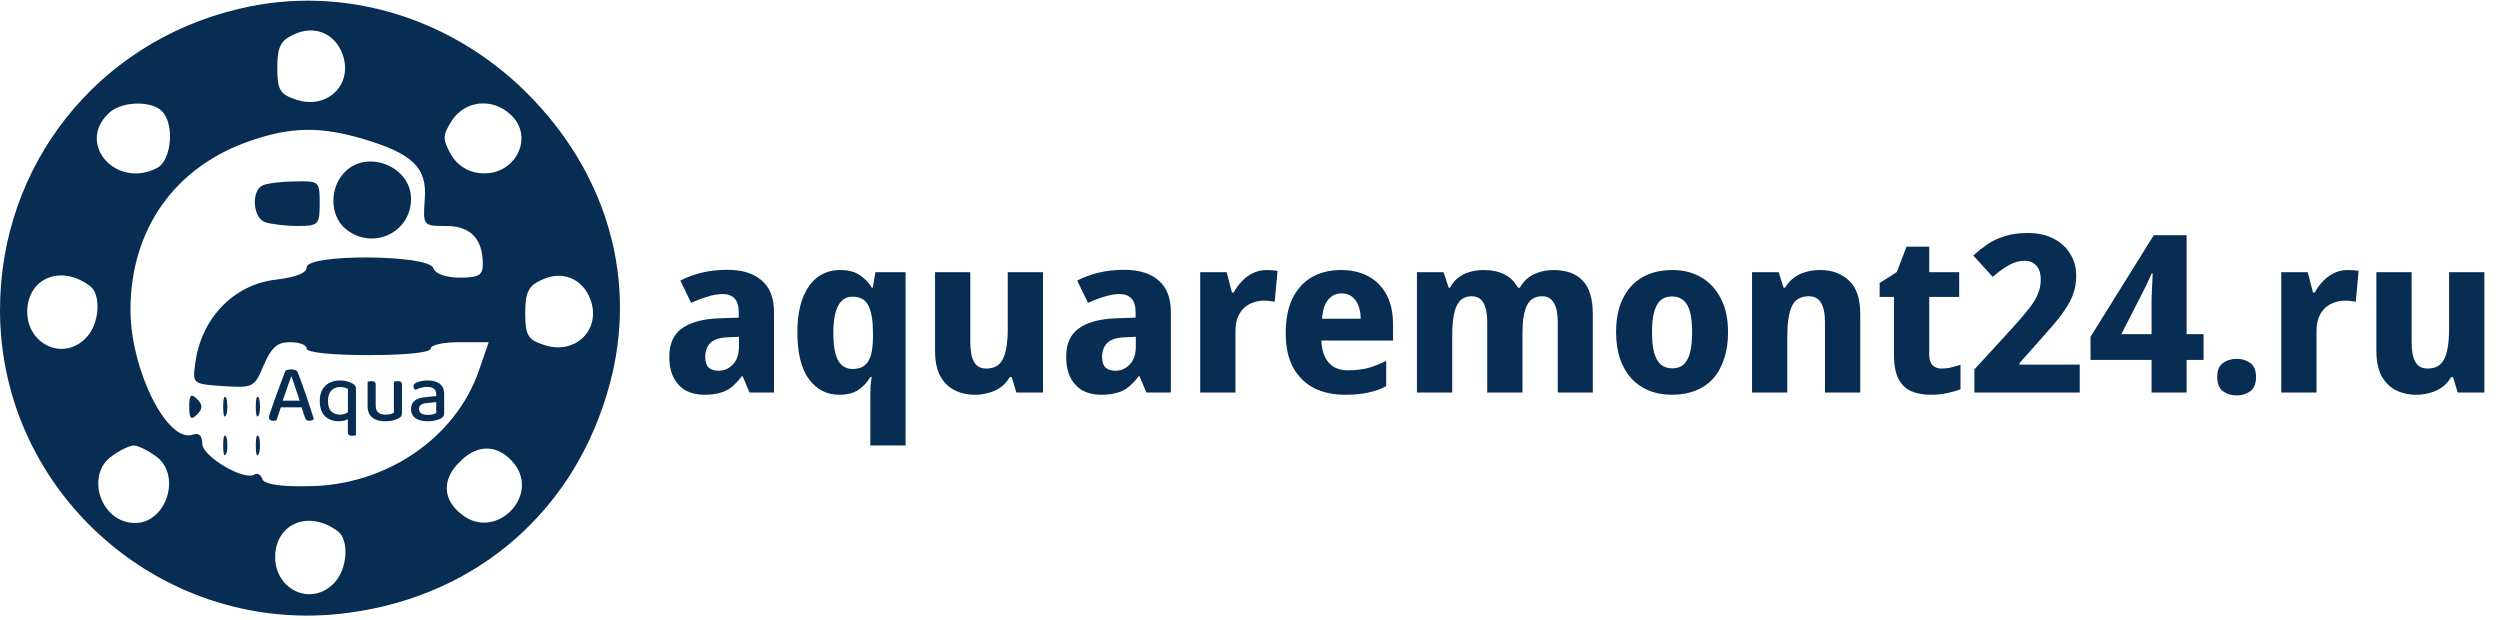
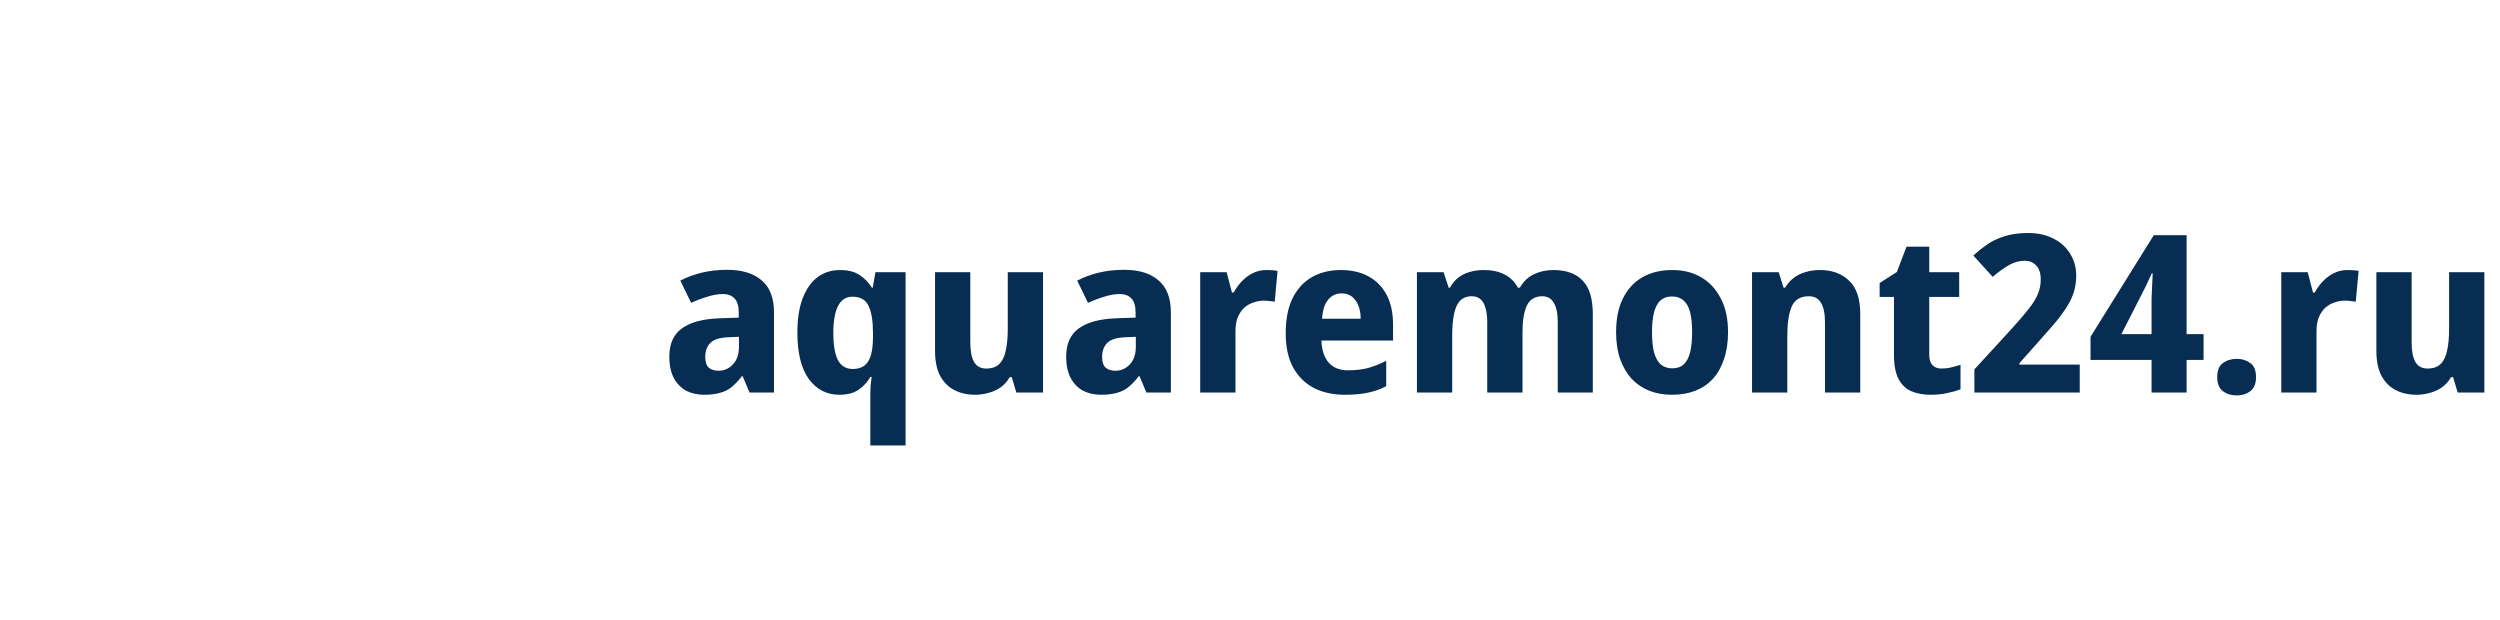
<svg xmlns="http://www.w3.org/2000/svg" width="363" height="90" viewBox="0 0 363 90" fill="none">
  <g clip-path="url(#clip0_528_114)">
-     <path d="M34.579 1.313C14.116 6.188 0 24 0 45C0 71.813 23.968 92.625 50.684 88.969C69.537 86.438 83.747 73.875 88.579 55.594C92.463 40.969 88.389 26.063 77.59 14.625C66.316 2.625 49.926 -2.437 34.579 1.313ZM49.737 7.875C51.347 12.281 47.463 16.031 42.916 14.438C40.642 13.688 40.263 13.031 40.263 9.844C40.263 6.844 40.737 5.906 42.537 5.063C45.568 3.563 48.6 4.781 49.737 7.875ZM23.495 16.125C25.39 18 24.916 23.25 22.832 24.375C16.958 27.469 11.084 21 15.726 16.5C17.432 14.719 21.884 14.531 23.495 16.125ZM74.084 16.594C77.779 19.875 74.747 25.781 69.537 25.125C67.832 24.938 66.316 23.906 65.463 22.406C64.232 20.156 64.232 19.688 65.653 17.438C67.547 14.625 71.432 14.156 74.084 16.594ZM52.674 20.156C59.968 22.313 62.053 24.375 61.674 28.969C61.389 32.813 61.484 32.813 64.8 32.813C68.305 32.813 70.105 34.688 70.105 38.344C70.105 39.938 69.537 40.313 66.79 40.313C64.705 40.313 63.19 39.75 62.905 38.906C62.147 36.938 44.526 36.844 44.526 38.813C44.526 39.656 43.011 40.219 40.168 40.594C33.916 41.25 29.084 46.313 28.326 52.969C27.947 55.688 28.042 55.781 32.4 56.063C36.758 56.344 36.947 56.25 38.274 53.063C39.41 50.438 40.263 49.688 42.063 49.688C43.484 49.688 44.526 50.063 44.526 50.625C44.526 51.188 48.126 51.563 53.526 51.563C58.926 51.563 62.526 51.188 62.526 50.625C62.526 50.063 64.421 49.688 66.695 49.688H70.958L69.537 53.813C66.126 63.656 55.989 70.5 44.81 70.594C40.737 70.688 38.368 70.313 38.084 69.563C37.895 68.906 37.326 68.625 36.947 68.906C35.432 69.844 29.368 66.281 29.368 64.406C29.368 63.281 28.895 62.813 28.042 63.094C24.347 64.5 18.947 53.719 18.947 45C18.947 33.281 25.39 24.188 36.379 20.438C42.347 18.375 46.611 18.375 52.674 20.156ZM13.074 41.531C14.684 42.75 14.495 46.875 12.6 48.938C9.189 52.688 3.505 49.875 3.979 44.625C4.453 40.125 9.095 38.531 13.074 41.531ZM85.737 43.5C87.347 47.906 83.463 51.656 78.916 50.063C76.642 49.313 76.263 48.656 76.263 45.469C76.263 42.469 76.737 41.531 78.537 40.688C81.568 39.188 84.6 40.406 85.737 43.5ZM22.547 66.188C26.432 68.813 24.253 75.938 19.61 75.938C14.589 75.938 12.316 68.906 16.295 66.188C17.432 65.344 18.853 64.688 19.421 64.688C19.989 64.688 21.41 65.344 22.547 66.188ZM74.653 67.313C78.442 72.094 71.905 78.563 67.074 74.719C64.232 72.563 64.137 69.563 66.79 67.031C69.347 64.406 72.379 64.5 74.653 67.313ZM49.074 77.156C50.684 78.375 50.495 82.5 48.6 84.563C45.19 88.313 39.505 85.5 39.979 80.25C40.453 75.75 45.095 74.156 49.074 77.156Z" fill="#082D53" />
    <path d="M49.926 25.125C47.842 27.375 47.937 31.219 50.021 33.094C53.81 36.469 59.684 33.938 59.684 28.875C59.684 24.094 53.147 21.563 49.926 25.125Z" fill="#082D53" />
    <path d="M38.179 26.906C36.474 27.562 36.663 31.594 38.463 32.25C39.316 32.531 41.4 32.812 43.2 32.812C46.231 32.812 46.421 32.625 46.421 29.531C46.421 26.344 46.326 26.25 42.916 26.344C40.926 26.344 38.747 26.625 38.179 26.906Z" fill="#082D53" />
    <path d="M27.474 59.063C27.474 60.844 27.758 61.032 28.61 60.188C29.463 59.344 29.463 58.782 28.61 57.938C27.758 57.094 27.474 57.282 27.474 59.063Z" fill="#082D53" />
    <path d="M32.4 59.062C32.4 60.375 32.589 60.844 32.874 60.187C33.063 59.625 33.063 58.5 32.874 57.844C32.589 57.281 32.4 57.75 32.4 59.062Z" fill="#082D53" />
    <path d="M37.137 59.062C37.137 60.375 37.326 60.844 37.61 60.187C37.8 59.625 37.8 58.5 37.61 57.844C37.326 57.281 37.137 57.75 37.137 59.062Z" fill="#082D53" />
    <path d="M32.4 64.687C32.4 66 32.589 66.469 32.874 65.812C33.063 65.25 33.063 64.125 32.874 63.469C32.589 62.906 32.4 63.375 32.4 64.687Z" fill="#082D53" />
    <path d="M37.137 64.687C37.137 66 37.326 66.469 37.61 65.812C37.8 65.25 37.8 64.125 37.61 63.469C37.326 62.906 37.137 63.375 37.137 64.687Z" fill="#082D53" />
-     <path d="M42.329 54.664H42.281C42.169 54.976 42.037 55.344 41.885 55.768C41.741 56.192 41.589 56.632 41.429 57.088C41.277 57.536 41.129 57.964 40.985 58.372L40.889 58.78C40.841 58.932 40.785 59.108 40.721 59.308C40.657 59.508 40.589 59.716 40.517 59.932C40.445 60.148 40.377 60.352 40.313 60.544C40.249 60.736 40.197 60.892 40.157 61.012C40.093 61.044 40.025 61.068 39.953 61.084C39.881 61.1 39.789 61.108 39.677 61.108C39.501 61.108 39.353 61.068 39.233 60.988C39.113 60.9 39.053 60.772 39.053 60.604C39.053 60.524 39.065 60.444 39.089 60.364C39.113 60.276 39.141 60.18 39.173 60.076C39.261 59.812 39.373 59.484 39.509 59.092C39.653 58.692 39.805 58.26 39.965 57.796C40.133 57.332 40.305 56.86 40.481 56.38C40.665 55.9 40.837 55.44 40.997 55C41.165 54.552 41.317 54.16 41.453 53.824C41.533 53.776 41.653 53.732 41.813 53.692C41.973 53.652 42.133 53.632 42.293 53.632C42.501 53.632 42.693 53.664 42.869 53.728C43.053 53.792 43.169 53.892 43.217 54.028C43.401 54.484 43.597 55.004 43.805 55.588C44.013 56.164 44.225 56.768 44.441 57.4C44.657 58.024 44.861 58.632 45.053 59.224C45.245 59.816 45.417 60.352 45.569 60.832C45.505 60.912 45.417 60.976 45.305 61.024C45.193 61.072 45.069 61.096 44.933 61.096C44.733 61.096 44.585 61.056 44.489 60.976C44.393 60.896 44.317 60.764 44.261 60.58L43.673 58.792L43.541 58.276C43.397 57.82 43.249 57.368 43.097 56.92C42.945 56.464 42.801 56.04 42.665 55.648C42.537 55.256 42.425 54.928 42.329 54.664ZM40.337 59.14L40.745 58.18H43.961L44.165 59.14H40.337ZM51.685 60.208H50.521V56.488C50.393 56.408 50.237 56.34 50.053 56.284C49.869 56.22 49.653 56.188 49.405 56.188C49.077 56.188 48.777 56.26 48.505 56.404C48.241 56.54 48.029 56.76 47.869 57.064C47.709 57.36 47.629 57.748 47.629 58.228C47.629 58.924 47.789 59.428 48.109 59.74C48.429 60.052 48.853 60.208 49.381 60.208C49.653 60.208 49.897 60.164 50.113 60.076C50.337 59.98 50.513 59.868 50.641 59.74V60.784C50.489 60.888 50.293 60.976 50.053 61.048C49.813 61.128 49.529 61.168 49.201 61.168C48.673 61.168 48.197 61.064 47.773 60.856C47.357 60.648 47.029 60.328 46.789 59.896C46.549 59.456 46.429 58.9 46.429 58.228C46.429 57.556 46.557 57 46.813 56.56C47.077 56.112 47.429 55.78 47.869 55.564C48.309 55.348 48.809 55.24 49.369 55.24C49.769 55.24 50.133 55.292 50.461 55.396C50.789 55.492 51.057 55.604 51.265 55.732C51.393 55.812 51.493 55.908 51.565 56.02C51.645 56.132 51.685 56.264 51.685 56.416V60.208ZM50.509 60.016L51.685 60.004V63.196C51.637 63.212 51.561 63.228 51.457 63.244C51.361 63.268 51.261 63.28 51.157 63.28C50.933 63.28 50.769 63.236 50.665 63.148C50.561 63.068 50.509 62.928 50.509 62.728V60.016ZM53.373 58.912V57.88H54.549V58.876C54.549 59.348 54.673 59.688 54.921 59.896C55.177 60.104 55.525 60.208 55.965 60.208C56.261 60.208 56.509 60.18 56.709 60.124C56.917 60.06 57.077 59.996 57.189 59.932V57.88H58.365V59.968C58.365 60.136 58.337 60.276 58.281 60.388C58.233 60.5 58.125 60.604 57.957 60.7C57.757 60.82 57.485 60.928 57.141 61.024C56.805 61.12 56.409 61.168 55.953 61.168C55.417 61.168 54.953 61.088 54.561 60.928C54.177 60.768 53.881 60.524 53.673 60.196C53.473 59.86 53.373 59.432 53.373 58.912ZM58.365 58.48H57.189V55.42C57.237 55.404 57.309 55.388 57.405 55.372C57.509 55.348 57.617 55.336 57.729 55.336C57.945 55.336 58.105 55.376 58.209 55.456C58.313 55.536 58.365 55.676 58.365 55.876V58.48ZM54.549 58.48H53.373V55.42C53.429 55.404 53.505 55.388 53.601 55.372C53.705 55.348 53.813 55.336 53.925 55.336C54.141 55.336 54.297 55.376 54.393 55.456C54.497 55.536 54.549 55.676 54.549 55.876V58.48ZM62.129 60.244C62.425 60.244 62.677 60.216 62.885 60.16C63.093 60.096 63.245 60.032 63.341 59.968V58.384L61.973 58.528C61.597 58.552 61.313 58.636 61.121 58.78C60.937 58.916 60.845 59.116 60.845 59.38C60.845 59.644 60.949 59.856 61.157 60.016C61.373 60.168 61.697 60.244 62.129 60.244ZM62.105 55.24C62.833 55.24 63.413 55.4 63.845 55.72C64.277 56.04 64.493 56.544 64.493 57.232V60.04C64.493 60.224 64.453 60.368 64.373 60.472C64.293 60.568 64.185 60.66 64.049 60.748C63.841 60.86 63.573 60.956 63.245 61.036C62.917 61.124 62.545 61.168 62.129 61.168C61.361 61.168 60.761 61.02 60.329 60.724C59.897 60.42 59.681 59.98 59.681 59.404C59.681 58.876 59.853 58.472 60.197 58.192C60.541 57.912 61.029 57.74 61.661 57.676L63.341 57.508V57.232C63.341 56.864 63.221 56.596 62.981 56.428C62.749 56.26 62.433 56.176 62.033 56.176C61.713 56.176 61.401 56.22 61.097 56.308C60.801 56.396 60.537 56.5 60.305 56.62C60.233 56.556 60.169 56.48 60.113 56.392C60.057 56.304 60.029 56.212 60.029 56.116C60.029 55.868 60.165 55.684 60.437 55.564C60.653 55.46 60.905 55.38 61.193 55.324C61.489 55.268 61.793 55.24 62.105 55.24Z" fill="#082D53" />
  </g>
  <path d="M105.6 39.176C107.755 39.176 109.419 39.688 110.592 40.712C111.787 41.715 112.384 43.261 112.384 45.352V57H108.832L107.84 54.632H107.712C107.243 55.251 106.763 55.763 106.272 56.168C105.781 56.573 105.216 56.861 104.576 57.032C103.936 57.224 103.157 57.32 102.24 57.32C101.28 57.32 100.416 57.128 99.648 56.744C98.901 56.339 98.304 55.731 97.856 54.92C97.408 54.088 97.184 53.043 97.184 51.784C97.184 49.928 97.792 48.563 99.008 47.688C100.245 46.792 102.059 46.301 104.448 46.216L107.264 46.12V45.352C107.264 44.435 107.061 43.763 106.656 43.336C106.251 42.909 105.696 42.696 104.992 42.696C104.267 42.696 103.509 42.824 102.72 43.08C101.931 43.315 101.141 43.613 100.352 43.976L98.784 40.744C99.723 40.253 100.757 39.869 101.888 39.592C103.04 39.315 104.277 39.176 105.6 39.176ZM105.792 48.968C104.533 49.011 103.648 49.288 103.136 49.8C102.645 50.312 102.4 50.984 102.4 51.816C102.4 52.541 102.571 53.064 102.912 53.384C103.275 53.683 103.744 53.832 104.32 53.832C105.131 53.832 105.824 53.533 106.4 52.936C106.997 52.317 107.296 51.453 107.296 50.344V48.904L105.792 48.968ZM126.373 57.352C126.373 56.925 126.383 56.488 126.405 56.04C126.447 55.592 126.501 55.155 126.565 54.728H126.373C125.967 55.453 125.402 56.072 124.677 56.584C123.973 57.075 123.034 57.32 121.861 57.32C120.047 57.32 118.575 56.563 117.445 55.048C116.335 53.512 115.781 51.261 115.781 48.296C115.781 46.312 116.037 44.648 116.549 43.304C117.082 41.939 117.807 40.915 118.725 40.232C119.663 39.549 120.741 39.208 121.957 39.208C123.151 39.208 124.111 39.453 124.837 39.944C125.562 40.435 126.149 41.043 126.597 41.768H126.725L127.109 39.528H131.493V64.68H126.373V57.352ZM123.813 53.576C124.538 53.576 125.114 53.405 125.541 53.064C125.967 52.723 126.277 52.211 126.469 51.528C126.661 50.824 126.757 49.949 126.757 48.904V48.328C126.757 46.621 126.543 45.32 126.117 44.424C125.711 43.528 124.922 43.08 123.749 43.08C122.831 43.08 122.138 43.539 121.669 44.456C121.221 45.352 120.997 46.653 120.997 48.36C120.997 50.109 121.221 51.421 121.669 52.296C122.138 53.149 122.853 53.576 123.813 53.576ZM151.448 39.528V57H147.576L146.904 54.76H146.616C146.275 55.357 145.838 55.848 145.304 56.232C144.792 56.595 144.216 56.861 143.576 57.032C142.936 57.224 142.275 57.32 141.592 57.32C140.462 57.32 139.459 57.096 138.584 56.648C137.71 56.2 137.016 55.507 136.504 54.568C136.014 53.629 135.768 52.413 135.768 50.92V39.528H140.888V49.736C140.888 50.973 141.07 51.912 141.432 52.552C141.795 53.192 142.382 53.512 143.192 53.512C144.024 53.512 144.664 53.288 145.112 52.84C145.56 52.392 145.87 51.741 146.04 50.888C146.232 50.035 146.328 48.989 146.328 47.752V39.528H151.448ZM163.225 39.176C165.38 39.176 167.044 39.688 168.217 40.712C169.412 41.715 170.009 43.261 170.009 45.352V57H166.457L165.465 54.632H165.337C164.868 55.251 164.388 55.763 163.897 56.168C163.406 56.573 162.841 56.861 162.201 57.032C161.561 57.224 160.782 57.32 159.865 57.32C158.905 57.32 158.041 57.128 157.273 56.744C156.526 56.339 155.929 55.731 155.481 54.92C155.033 54.088 154.809 53.043 154.809 51.784C154.809 49.928 155.417 48.563 156.633 47.688C157.87 46.792 159.684 46.301 162.073 46.216L164.889 46.12V45.352C164.889 44.435 164.686 43.763 164.281 43.336C163.876 42.909 163.321 42.696 162.617 42.696C161.892 42.696 161.134 42.824 160.345 43.08C159.556 43.315 158.766 43.613 157.977 43.976L156.409 40.744C157.348 40.253 158.382 39.869 159.513 39.592C160.665 39.315 161.902 39.176 163.225 39.176ZM163.417 48.968C162.158 49.011 161.273 49.288 160.761 49.8C160.27 50.312 160.025 50.984 160.025 51.816C160.025 52.541 160.196 53.064 160.537 53.384C160.9 53.683 161.369 53.832 161.945 53.832C162.756 53.832 163.449 53.533 164.025 52.936C164.622 52.317 164.921 51.453 164.921 50.344V48.904L163.417 48.968ZM183.87 39.208C184.147 39.208 184.446 39.219 184.766 39.24C185.086 39.261 185.331 39.293 185.502 39.336L185.086 43.816C184.915 43.773 184.691 43.741 184.414 43.72C184.136 43.677 183.816 43.656 183.454 43.656C182.984 43.656 182.504 43.741 182.014 43.912C181.544 44.061 181.107 44.307 180.702 44.648C180.318 44.989 179.998 45.448 179.742 46.024C179.507 46.579 179.39 47.272 179.39 48.104V57H174.27V39.528H178.11L178.878 42.472H179.134C179.454 41.875 179.848 41.331 180.318 40.84C180.787 40.349 181.32 39.955 181.918 39.656C182.536 39.357 183.187 39.208 183.87 39.208ZM194.687 39.208C196.244 39.208 197.588 39.517 198.719 40.136C199.85 40.755 200.724 41.651 201.343 42.824C201.962 43.997 202.271 45.437 202.271 47.144V49.448H191.871C191.914 50.792 192.255 51.848 192.895 52.616C193.556 53.384 194.495 53.768 195.711 53.768C196.778 53.768 197.738 53.661 198.591 53.448C199.466 53.213 200.362 52.861 201.279 52.392V56.072C200.49 56.499 199.626 56.808 198.687 57C197.77 57.213 196.628 57.32 195.263 57.32C193.599 57.32 192.116 57 190.815 56.36C189.535 55.699 188.522 54.707 187.775 53.384C187.05 52.061 186.687 50.397 186.687 48.392C186.687 46.344 187.018 44.648 187.679 43.304C188.362 41.939 189.3 40.915 190.495 40.232C191.711 39.549 193.108 39.208 194.687 39.208ZM194.783 42.6C194.015 42.6 193.375 42.899 192.863 43.496C192.351 44.093 192.052 45.021 191.967 46.28H197.567C197.567 45.576 197.46 44.947 197.247 44.392C197.034 43.837 196.724 43.4 196.319 43.08C195.914 42.76 195.402 42.6 194.783 42.6ZM225.515 39.208C227.413 39.208 228.843 39.72 229.803 40.744C230.784 41.747 231.275 43.368 231.275 45.608V57H226.187V46.792C226.187 45.533 225.995 44.595 225.611 43.976C225.248 43.336 224.693 43.016 223.947 43.016C222.88 43.016 222.133 43.464 221.707 44.36C221.28 45.256 221.067 46.547 221.067 48.232V57H215.947V46.792C215.947 45.96 215.861 45.267 215.691 44.712C215.541 44.157 215.307 43.741 214.987 43.464C214.667 43.165 214.24 43.016 213.707 43.016C212.981 43.016 212.405 43.24 211.979 43.688C211.573 44.136 211.285 44.787 211.115 45.64C210.944 46.493 210.859 47.539 210.859 48.776V57H205.739V39.528H209.611L210.347 41.768H210.539C210.859 41.171 211.253 40.691 211.723 40.328C212.213 39.944 212.768 39.667 213.387 39.496C214.027 39.304 214.709 39.208 215.435 39.208C216.629 39.208 217.632 39.421 218.443 39.848C219.275 40.253 219.925 40.893 220.395 41.768H220.683C221.195 40.872 221.877 40.221 222.731 39.816C223.605 39.411 224.533 39.208 225.515 39.208ZM250.912 48.232C250.912 49.683 250.72 50.973 250.336 52.104C249.973 53.235 249.44 54.195 248.736 54.984C248.032 55.752 247.168 56.339 246.144 56.744C245.141 57.128 244.01 57.32 242.752 57.32C241.578 57.32 240.49 57.128 239.488 56.744C238.485 56.339 237.621 55.752 236.896 54.984C236.192 54.195 235.637 53.235 235.232 52.104C234.848 50.973 234.656 49.683 234.656 48.232C234.656 46.291 234.986 44.659 235.648 43.336C236.309 41.992 237.248 40.968 238.464 40.264C239.68 39.56 241.141 39.208 242.848 39.208C244.426 39.208 245.813 39.56 247.008 40.264C248.224 40.968 249.173 41.992 249.856 43.336C250.56 44.659 250.912 46.291 250.912 48.232ZM239.872 48.232C239.872 49.384 239.968 50.355 240.16 51.144C240.373 51.912 240.693 52.499 241.12 52.904C241.568 53.288 242.133 53.48 242.816 53.48C243.52 53.48 244.074 53.288 244.48 52.904C244.906 52.499 245.216 51.912 245.408 51.144C245.6 50.355 245.696 49.384 245.696 48.232C245.696 47.08 245.6 46.12 245.408 45.352C245.216 44.584 244.896 44.008 244.448 43.624C244.021 43.24 243.466 43.048 242.784 43.048C241.738 43.048 240.992 43.485 240.544 44.36C240.096 45.213 239.872 46.504 239.872 48.232ZM264.251 39.208C266 39.208 267.408 39.72 268.475 40.744C269.563 41.747 270.107 43.368 270.107 45.608V57H264.987V46.792C264.987 45.533 264.795 44.595 264.411 43.976C264.048 43.336 263.461 43.016 262.651 43.016C261.413 43.016 260.581 43.517 260.155 44.52C259.728 45.501 259.515 46.92 259.515 48.776V57H254.395V39.528H258.267L258.971 41.768H259.195C259.557 41.171 259.984 40.691 260.475 40.328C260.987 39.944 261.563 39.667 262.203 39.496C262.843 39.304 263.525 39.208 264.251 39.208ZM281.884 53.512C282.396 53.512 282.865 53.459 283.292 53.352C283.74 53.245 284.198 53.117 284.668 52.968V56.52C284.134 56.733 283.505 56.915 282.78 57.064C282.076 57.235 281.244 57.32 280.284 57.32C279.26 57.32 278.342 57.149 277.532 56.808C276.742 56.467 276.124 55.88 275.676 55.048C275.228 54.195 275.004 53.021 275.004 51.528V43.112H272.924V41.096L275.42 39.496L276.828 35.816H280.124V39.528H284.476V43.112H280.124V51.528C280.124 52.189 280.284 52.691 280.604 53.032C280.924 53.352 281.35 53.512 281.884 53.512ZM301.977 57H286.681V53.64L291.993 47.848C293.081 46.653 293.934 45.661 294.553 44.872C295.193 44.061 295.641 43.336 295.897 42.696C296.174 42.035 296.313 41.331 296.313 40.584C296.313 39.667 296.089 38.984 295.641 38.536C295.214 38.088 294.66 37.864 293.977 37.864C293.23 37.864 292.484 38.067 291.737 38.472C291.012 38.877 290.212 39.453 289.337 40.2L286.521 37.096C287.161 36.52 287.833 35.987 288.537 35.496C289.241 35.005 290.073 34.611 291.033 34.312C291.993 33.992 293.145 33.832 294.489 33.832C295.918 33.832 297.156 34.109 298.201 34.664C299.246 35.197 300.046 35.933 300.601 36.872C301.177 37.789 301.465 38.835 301.465 40.008C301.465 40.968 301.326 41.843 301.049 42.632C300.772 43.421 300.366 44.2 299.833 44.968C299.321 45.736 298.702 46.536 297.977 47.368C297.252 48.179 296.441 49.096 295.545 50.12L293.241 52.712L293.209 52.936H301.977V57ZM319.959 52.264H317.495V57H312.407V52.264H303.543V48.904L312.727 34.152H317.495V48.52H319.959V52.264ZM312.407 44.648C312.407 44.285 312.407 43.859 312.407 43.368C312.429 42.856 312.45 42.355 312.471 41.864C312.493 41.352 312.514 40.904 312.535 40.52C312.557 40.115 312.567 39.837 312.567 39.688H312.439C312.247 40.115 312.055 40.531 311.863 40.936C311.693 41.32 311.49 41.736 311.255 42.184L308.023 48.52H312.407V44.648ZM321.942 54.76C321.942 53.779 322.219 53.096 322.774 52.712C323.328 52.307 324 52.104 324.79 52.104C325.536 52.104 326.187 52.307 326.742 52.712C327.296 53.096 327.574 53.779 327.574 54.76C327.574 55.699 327.296 56.381 326.742 56.808C326.187 57.213 325.536 57.416 324.79 57.416C324 57.416 323.328 57.213 322.774 56.808C322.219 56.381 321.942 55.699 321.942 54.76ZM340.839 39.208C341.116 39.208 341.415 39.219 341.735 39.24C342.055 39.261 342.3 39.293 342.471 39.336L342.055 43.816C341.884 43.773 341.66 43.741 341.383 43.72C341.105 43.677 340.785 43.656 340.423 43.656C339.953 43.656 339.473 43.741 338.983 43.912C338.513 44.061 338.076 44.307 337.671 44.648C337.287 44.989 336.967 45.448 336.711 46.024C336.476 46.579 336.359 47.272 336.359 48.104V57H331.239V39.528H335.079L335.847 42.472H336.103C336.423 41.875 336.817 41.331 337.286 40.84C337.756 40.349 338.289 39.955 338.887 39.656C339.505 39.357 340.156 39.208 340.839 39.208ZM360.73 39.528V57H356.858L356.186 54.76H355.898C355.556 55.357 355.119 55.848 354.586 56.232C354.074 56.595 353.498 56.861 352.858 57.032C352.218 57.224 351.556 57.32 350.874 57.32C349.743 57.32 348.74 57.096 347.866 56.648C346.991 56.2 346.298 55.507 345.786 54.568C345.295 53.629 345.049 52.413 345.049 50.92V39.528H350.17V49.736C350.17 50.973 350.351 51.912 350.714 52.552C351.076 53.192 351.663 53.512 352.474 53.512C353.306 53.512 353.946 53.288 354.394 52.84C354.842 52.392 355.151 51.741 355.322 50.888C355.514 50.035 355.61 48.989 355.61 47.752V39.528H360.73Z" fill="#082D53" />
  <defs>
    <clipPath id="clip0_528_114">
-       <rect width="90" height="90" fill="white" />
-     </clipPath>
+       </clipPath>
  </defs>
</svg>